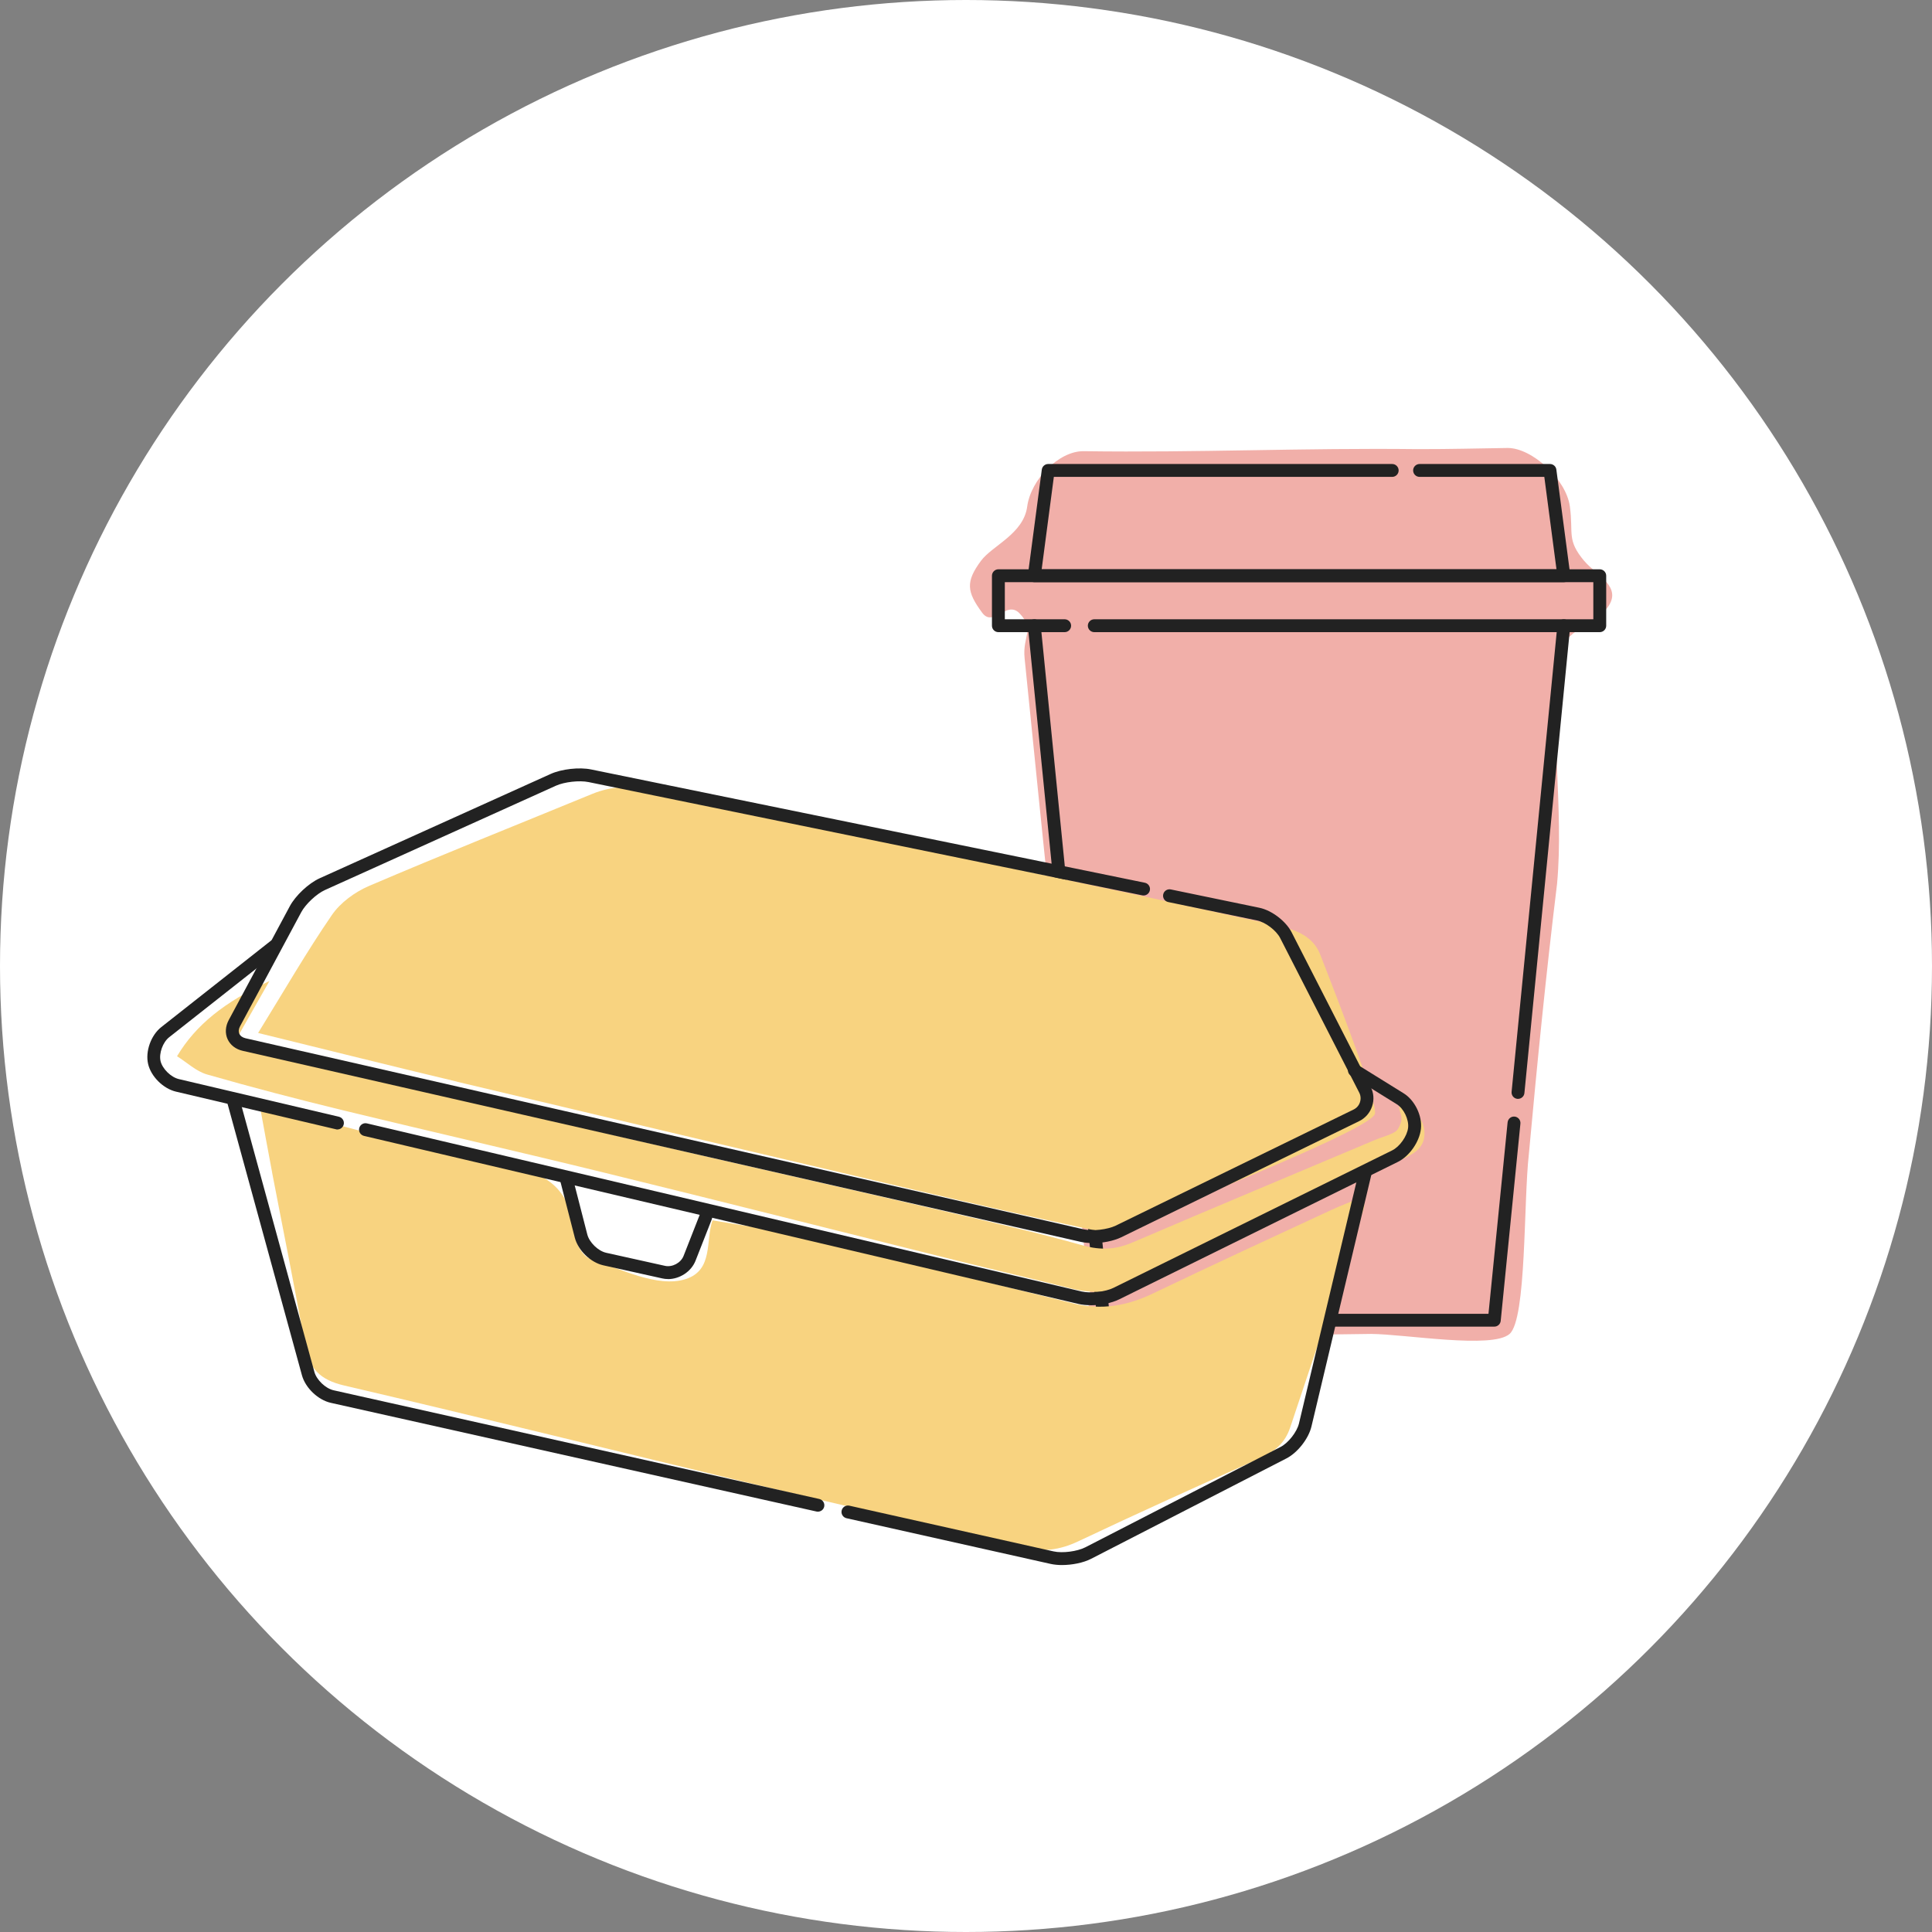
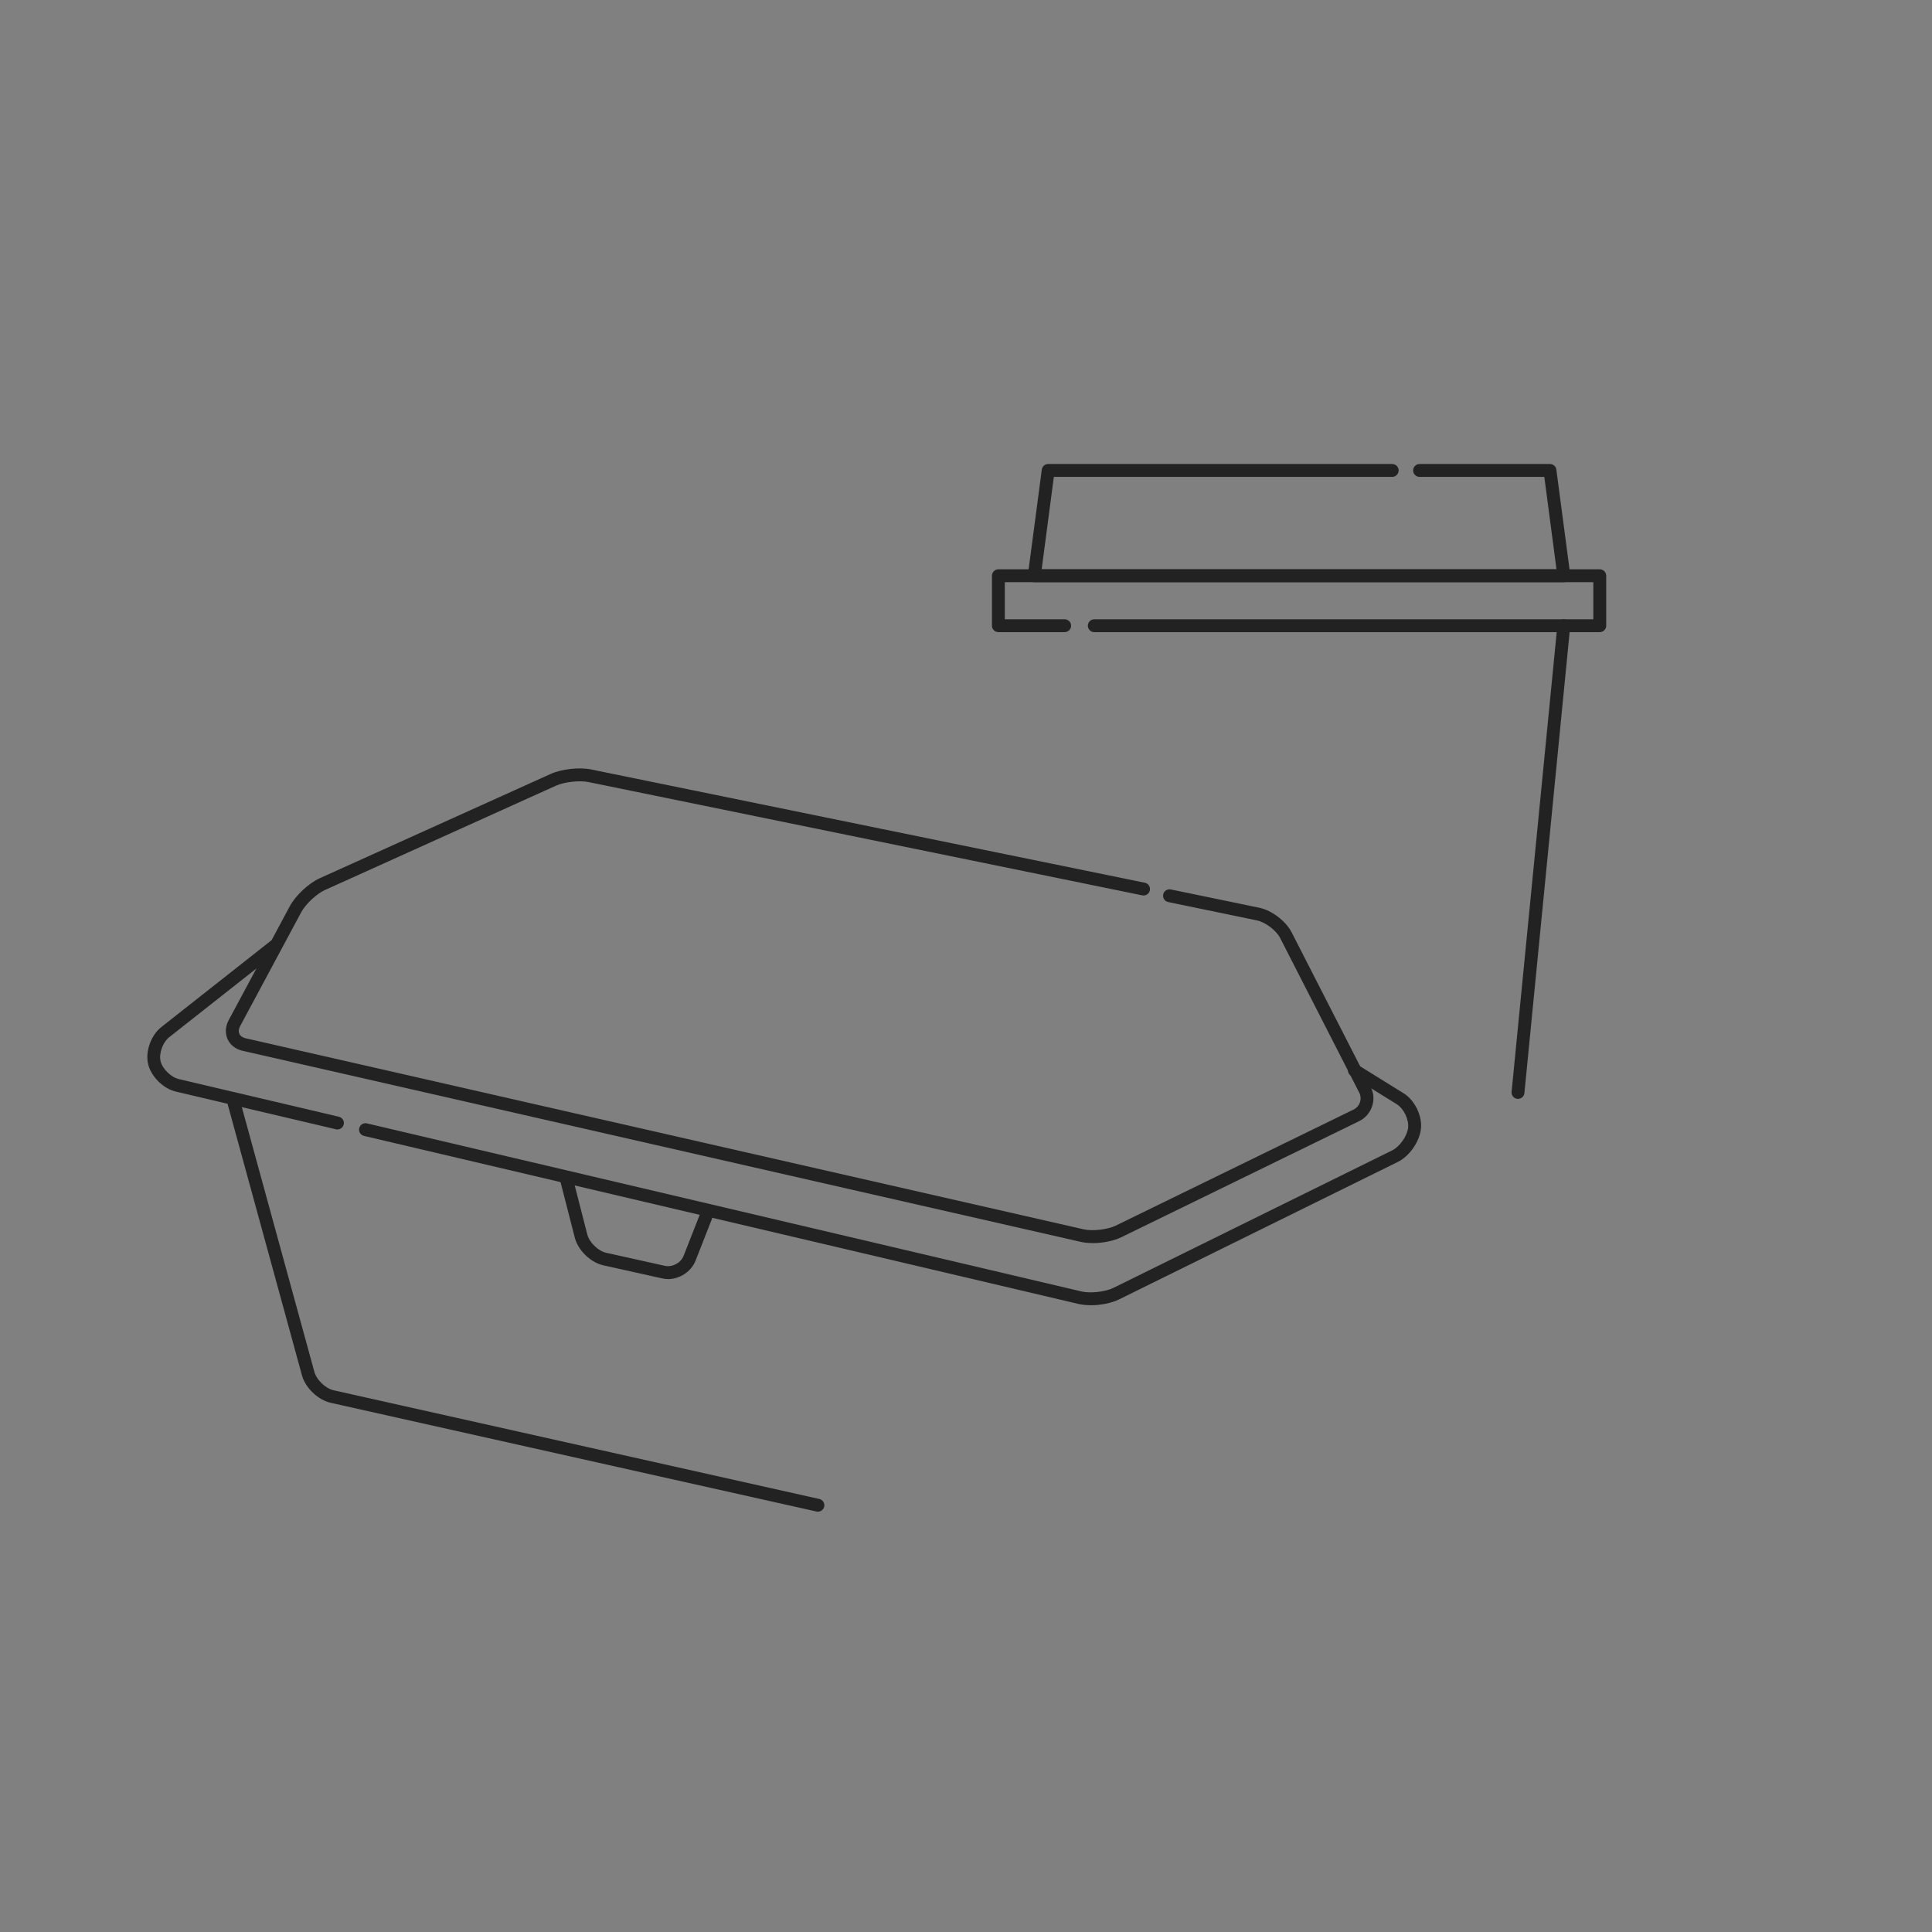
<svg xmlns="http://www.w3.org/2000/svg" id="_レイヤー_2" viewBox="0 0 300 300">
  <rect x="0" y="0" width="300" height="300" fill="#808080" stroke="none" />
  <defs>
    <style>.cls-1{fill:#f8d380;}.cls-2{fill:#f1afa9;}.cls-3{fill:#fff;}.cls-4{fill:#222;}</style>
  </defs>
  <g id="_レイヤー_3">
-     <circle class="cls-3" cx="150" cy="150" r="150" />
-     <path class="cls-2" d="m246,87.11c-2.76-3.3-1.66-4.22-2.23-8.46s-5.87-9.09-9.65-9.09c-5.63.08-8.32.18-13.95.18-17.79-.21-34.19.57-51.97.32-3.78,0-8.13,4.37-8.7,8.61-.57,4.24-5.43,6.05-7.18,8.42-2.4,3.25-2.21,4.8.19,8.05,1.75,2.38,3.77-2.03,5.81.11,2.44,2.56.42,3.46.78,6.96,3.03,30.41,6.27,60.54,9.2,90.99.36,3.5.58,3.48.94,6.98.36,3.5-2.03,4.65.62,7.01,2.67,2.37,3.58.1,7.16.1,12.19-.16,23.7.05,35.89-.16,5.36.04,18.82,2.37,21.5,0,2.65-2.34,2.15-20.55,2.99-27.92,1.3-14.19,2.65-27.82,4.38-41.98,1.08-11.9-1.19-23.66.3-35.52.36-3.5,5.77-5,7.53-7.37,2.4-3.25-1.7-4.96-3.59-7.22Z" />
    <path class="cls-4" d="m248.41,98.16h-78.49c-.55,0-1-.45-1-1s.45-1,1-1h77.49v-5.76h-91.38v5.76h9.29c.55,0,1,.45,1,1s-.45,1-1,1h-10.29c-.55,0-1-.45-1-1v-7.76c0-.55.45-1,1-1h93.38c.55,0,1,.45,1,1v7.76c0,.55-.45,1-1,1Z" />
-     <path class="cls-4" d="m232.04,206h-60.65c-.51,0-.94-.39-1-.9l-10.78-107.84c-.05-.55.35-1.04.9-1.09.55-.06,1.04.35,1.09.9l10.69,106.94h58.84l2.97-29.73c.06-.55.54-.95,1.09-.9.55.06.95.54.9,1.09l-3.06,30.63c-.05.51-.48.9-1,.9Z" />
    <path class="cls-4" d="m235.72,170.63s-.07,0-.1,0c-.55-.05-.95-.54-.9-1.09l7.11-72.47c.05-.55.53-.95,1.09-.9.55.05.95.54.9,1.09l-7.11,72.47c-.05.52-.49.9-.99.9Z" />
    <path class="cls-4" d="m242.82,90.4h-82.22c-.29,0-.56-.12-.75-.34-.19-.22-.28-.5-.24-.79l2.16-16.35c.07-.5.49-.87.99-.87h53.42c.55,0,1,.45,1,1s-.45,1-1,1h-52.54l-1.89,14.35h79.94l-1.89-14.35h-19.37c-.55,0-1-.45-1-1s.45-1,1-1h20.25c.5,0,.93.37.99.87l2.16,16.35c.04.29-.05.57-.24.79-.19.22-.46.34-.75.34Z" />
-     <path class="cls-1" d="m70.96,167.97c23.6,5.62,47.21,11.2,70.83,16.74,9.03,2.12,18.08,4.18,27.15,6.12,1.66.36,3.69.57,5.18-.04,13.36-5.45,38.27-15.36,39.36-17.78.6-1.33-5.2-16.4-8.49-24.82-1.14-2.9-3.95-3.89-6.86-4.52-7.68-1.64-15.33-3.38-23.01-5.02-12.39-2.66-24.79-5.25-37.18-7.93-12.21-2.63-24.42-5.27-36.6-8.03-3.26-.74-6.32-.67-9.41.6-11.55,4.75-23.15,9.37-34.63,14.28-2.19.94-4.45,2.59-5.77,4.52-3.92,5.71-7.39,11.73-11.45,18.31,10.82,2.65,20.84,5.17,30.89,7.56Zm-28.71,14.09c1.71,8.94,3.54,17.85,5.1,26.81.64,3.66,2.37,5.4,6.09,6.27,21.21,4.95,42.34,10.21,63.52,15.29,13.89,3.33,27.82,6.5,41.7,9.86,3.13.76,5.86.42,8.76-.95,9.36-4.43,18.8-8.69,28.25-12.92,2.25-1.01,3.86-2.33,4.67-4.76,3.77-11.35,7.63-22.66,11.44-34,.15-.44,0-.98,0-1.88-1.85.77-3.49,1.38-5.07,2.11-9.23,4.29-18.48,8.54-27.65,12.95-4.02,1.93-8.02,2.65-12.42,1.55-14.72-3.67-29.46-7.28-44.22-10.79-3.78-.9-7.66-1.39-11.78-2.11-1.11,3.08.19,7.74-4.18,9.13s-10.24-1.64-14.89-3.2c-1.02-.34-2.08-2.12-2.21-3.33-.77-7.47-4.1-9.91-11.07-11.24-12.25-2.33-24.27-5.88-36.39-8.89-.31-.08-.69.09-1.47.22.61,3.3,1.2,6.6,1.83,9.89Zm-.4-29.73c-7.06,3.29-11.46,6.84-14.36,11.68,1.53.96,2.96,2.34,4.65,2.83,7.03,2.02,14.11,3.86,21.22,5.59,13.53,3.29,27.11,6.38,40.63,9.7,18.2,4.46,36.36,9.07,54.55,13.6,5.89,1.47,11.8,2.83,17.68,4.32,3.6.92,7.02.73,10.42-.87,13.58-6.37,27.18-12.69,40.77-19.02,1.81-.84,3.74-1.71,3.78-4.04.04-2.2-1.22-3.66-3.91-4.3-.07,1.13.95,1.54-.22,3.51-.44.74-2.4,1.19-3.69,1.74-12.5,5.28-25.02,10.5-37.49,15.85-2.6,1.12-4.94,1.25-7.72.47-7.04-1.98-14.18-3.61-21.31-5.27-15.65-3.64-31.33-7.17-46.98-10.81-18.95-4.41-37.89-8.88-56.82-13.38-2.05-.49-4.03-1.3-6.59-2.15,1.98-3.48,3.53-6.2,5.38-9.45Z" />
    <path class="cls-4" d="m169.66,193.02c-.66,0-1.28-.06-1.83-.18l-130.15-29.67c-1.07-.24-1.93-.9-2.34-1.81-.41-.9-.35-1.98.17-2.95l9.5-17.71c.89-1.65,2.92-3.55,4.62-4.32l35.87-16.2c1.7-.77,4.46-1.08,6.29-.7l85.98,17.59c.54.11.89.64.78,1.18-.11.54-.64.89-1.18.78l-85.98-17.59c-1.42-.29-3.74-.03-5.06.56l-35.87,16.2c-1.29.58-3.01,2.19-3.68,3.44l-9.5,17.71c-.23.42-.27.84-.11,1.18.15.34.49.58.96.69l130.15,29.67c1.37.31,3.69.04,4.96-.57l36.94-18.03c.47-.23.83-.63.99-1.13.17-.5.13-1.03-.11-1.5l-12.27-23.99c-.61-1.2-2.3-2.48-3.62-2.75l-13.77-2.85c-.54-.11-.89-.64-.78-1.18.11-.54.64-.89,1.18-.78l13.77,2.85c1.91.4,4.1,2.07,4.99,3.8l12.27,23.99c.49.95.57,2.03.23,3.04-.34,1.01-1.05,1.83-2.01,2.3l-36.94,18.03c-1.19.58-2.9.91-4.45.91Z" />
    <path class="cls-4" d="m127.01,234.73c-.07,0-.15,0-.22-.02l-75.43-16.88c-1.97-.44-3.93-2.31-4.47-4.26l-11.54-42.11c-.15-.53.17-1.08.7-1.23.53-.15,1.08.17,1.23.7l11.54,42.11c.34,1.23,1.73,2.56,2.97,2.84l75.43,16.88c.54.12.88.66.76,1.19-.1.47-.52.78-.98.78Z" />
-     <path class="cls-4" d="m164.9,243.02c-.62,0-1.21-.06-1.73-.17l-31.72-7.1c-.54-.12-.88-.66-.76-1.19.12-.54.66-.88,1.19-.76l31.72,7.1c1.37.31,3.67.01,4.92-.63l30.33-15.59c1.2-.62,2.53-2.32,2.85-3.63l9.3-39.08c.13-.54.67-.87,1.2-.74.54.13.87.67.74,1.2l-9.3,39.08c-.45,1.89-2.15,4.06-3.88,4.95l-30.33,15.59c-1.2.62-2.96.97-4.54.97Z" />
    <path class="cls-4" d="m169.36,202.67c-.67,0-1.31-.06-1.87-.19l-110.97-26.1c-.54-.13-.87-.67-.74-1.2.13-.54.67-.87,1.2-.74l110.97,26.1c1.37.32,3.68.06,4.94-.56l43.29-21.35c1.17-.58,2.33-2.22,2.47-3.52.14-1.29-.68-2.97-1.75-3.64l-7.12-4.42c-.47-.29-.61-.91-.32-1.38.29-.47.91-.61,1.38-.32l7.12,4.42c1.73,1.07,2.91,3.5,2.68,5.52-.22,2.01-1.79,4.25-3.58,5.13l-43.29,21.35c-1.18.58-2.87.91-4.42.91Z" />
    <path class="cls-4" d="m52.42,175.39c-.08,0-.15,0-.23-.03l-24.86-5.85c-1.98-.46-3.88-2.35-4.33-4.29-.46-1.95.44-4.47,2.04-5.73l16.98-13.38c.43-.34,1.06-.27,1.4.17.34.43.27,1.06-.17,1.4l-16.98,13.38c-.99.78-1.61,2.51-1.34,3.7.28,1.2,1.61,2.51,2.84,2.8l24.86,5.85c.54.13.87.67.74,1.2-.11.46-.52.77-.97.77Z" />
    <path class="cls-4" d="m103.72,198.61c-.3,0-.6-.03-.89-.1l-9.14-2.03c-1.98-.44-3.92-2.32-4.43-4.28l-2.25-8.76c-.14-.53.18-1.08.72-1.22.54-.14,1.08.19,1.22.72l2.25,8.76c.32,1.23,1.68,2.55,2.92,2.83l9.14,2.03c1.13.25,2.45-.45,2.88-1.53l2.52-6.42c.2-.51.78-.77,1.3-.56.51.2.77.78.56,1.3l-2.52,6.42c-.67,1.7-2.47,2.85-4.28,2.85Z" />
  </g>
</svg>